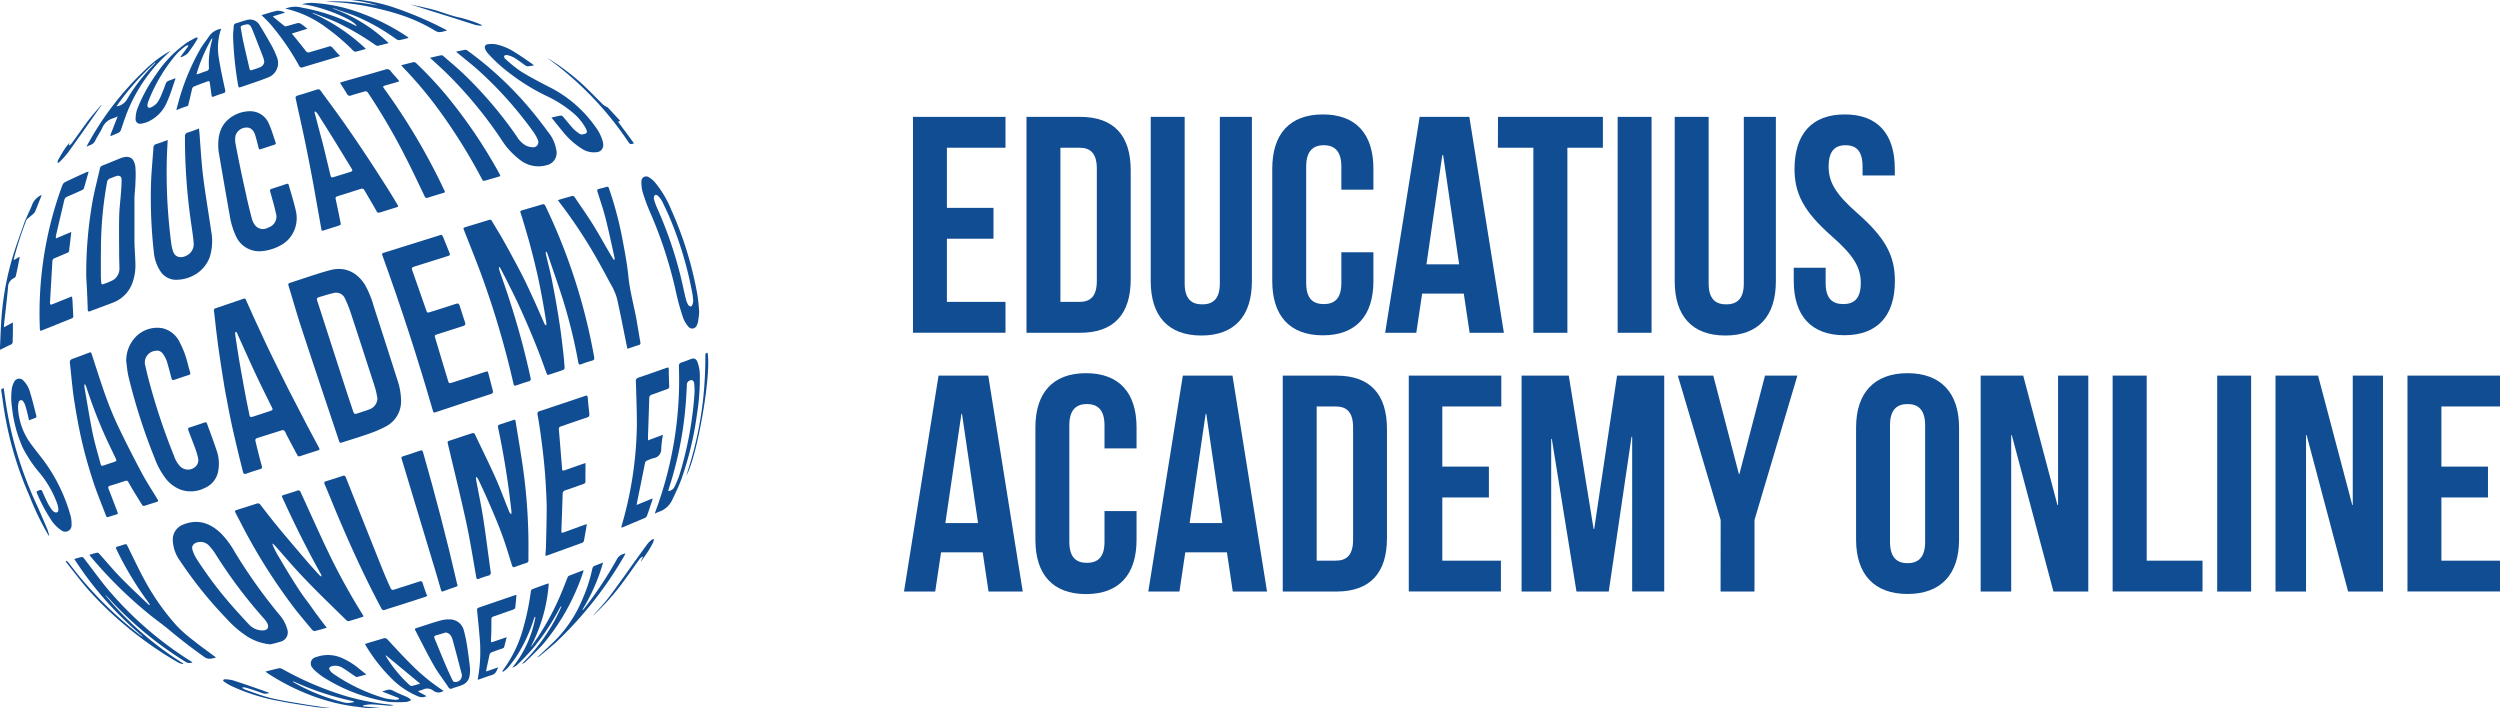
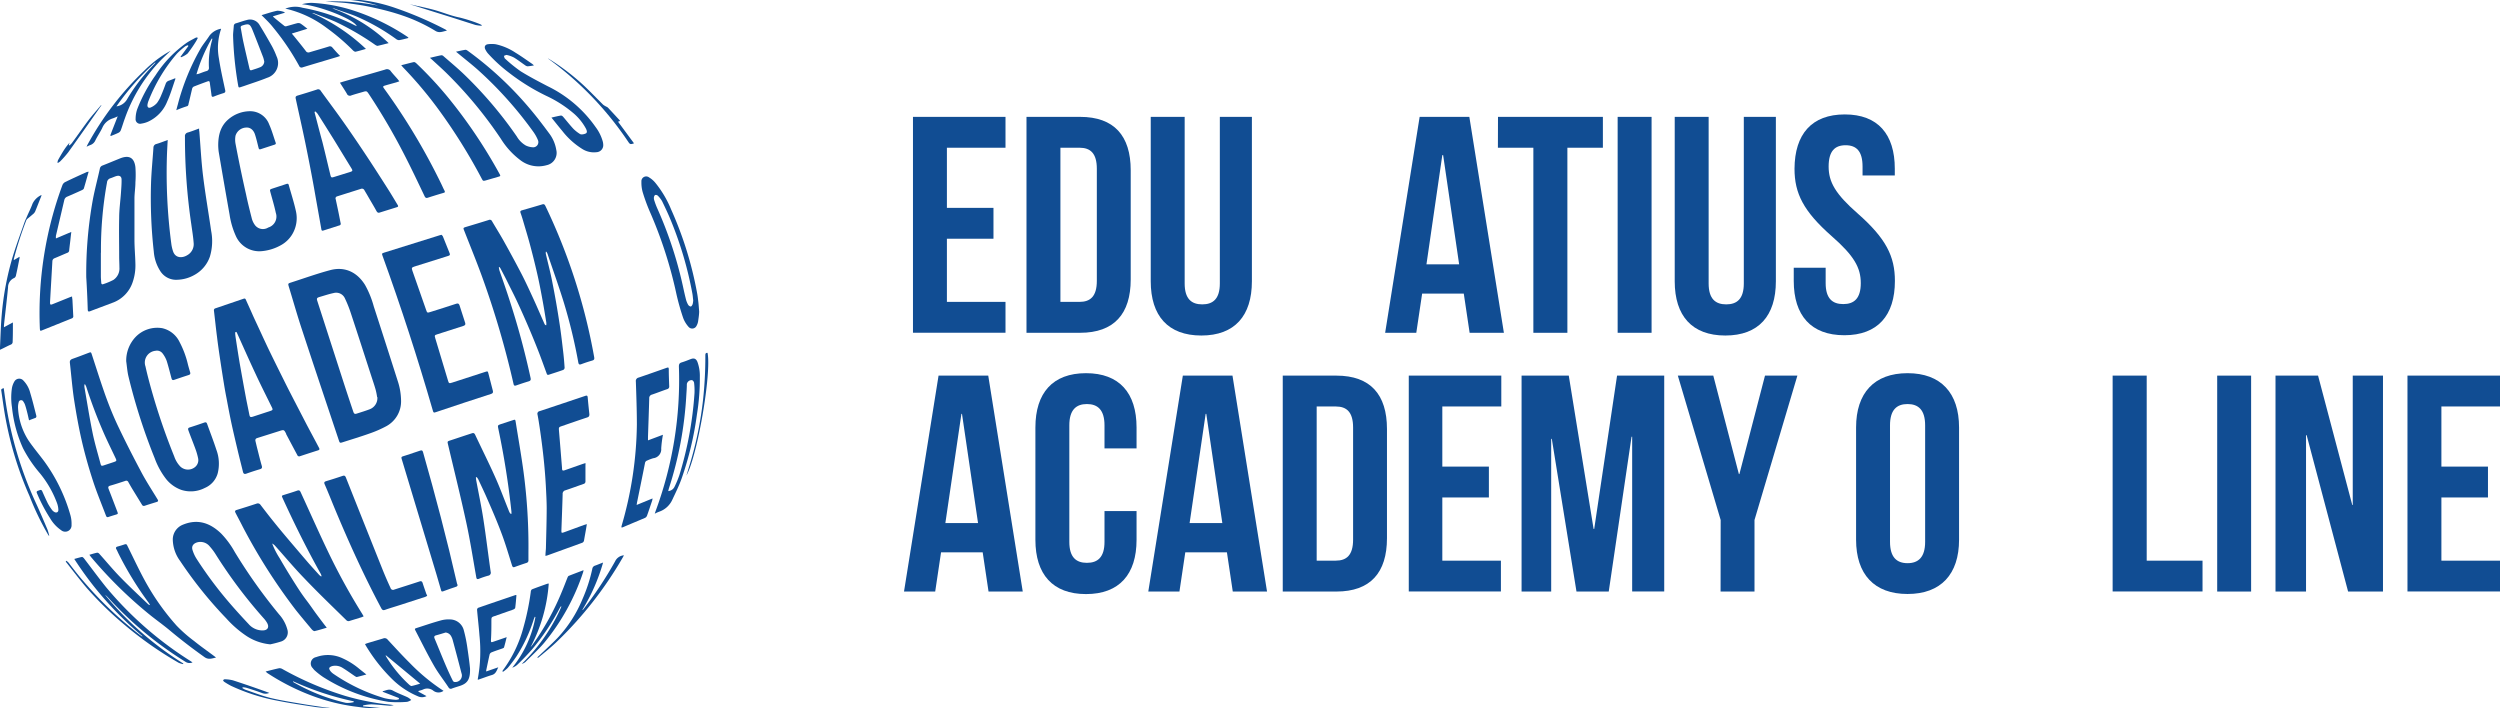
<svg xmlns="http://www.w3.org/2000/svg" id="Layer_1" data-name="Layer 1" viewBox="0 0 521.73 147.84">
  <defs>
    <style>.cls-1{fill:#114D93;}</style>
  </defs>
  <path class="cls-1" d="M197.61,43.38h9.72v6.44h-9.72V63h12.23v6.44H190.53V24.39h19.31v6.44H197.61Z" />
  <path class="cls-1" d="M214.22,24.39h11.2c7.07,0,10.55,3.93,10.55,11.14V58.31c0,7.21-3.48,11.14-10.55,11.14h-11.2Zm7.08,6.44V63h4c2.25,0,3.6-1.16,3.6-4.38V35.21c0-3.22-1.35-4.38-3.6-4.38Z" />
  <path class="cls-1" d="M247.23,24.39V59.15c0,3.22,1.42,4.37,3.67,4.37s3.67-1.15,3.67-4.37V24.39h6.69V58.7c0,7.21-3.6,11.32-10.55,11.32s-10.56-4.11-10.56-11.32V24.39Z" />
-   <path class="cls-1" d="M286.62,52.65v6c0,7.21-3.6,11.33-10.55,11.33s-10.56-4.12-10.56-11.33V35.21c0-7.21,3.61-11.33,10.56-11.33S286.62,28,286.62,35.21v4.37h-6.69V34.76c0-3.22-1.42-4.45-3.67-4.45s-3.67,1.23-3.67,4.45V59.08c0,3.22,1.42,4.38,3.67,4.38s3.67-1.16,3.67-4.38V52.65Z" />
  <path class="cls-1" d="M313.85,69.45H306.7l-1.22-8.18h-8.69l-1.22,8.18h-6.5l7.2-45.06h10.37ZM297.69,55.16h6.82l-3.34-22.79H301Z" />
  <path class="cls-1" d="M312.62,24.39h21.89v6.44H327.1V69.45H320V30.83h-7.4Z" />
  <path class="cls-1" d="M337.59,24.39h7.08V69.45h-7.08Z" />
  <path class="cls-1" d="M356.58,24.39V59.15c0,3.22,1.42,4.37,3.67,4.37s3.67-1.15,3.67-4.37V24.39h6.69V58.7c0,7.21-3.6,11.32-10.55,11.32S349.5,65.91,349.5,58.7V24.39Z" />
  <path class="cls-1" d="M385,23.88c6.89,0,10.43,4.12,10.43,11.33v1.41H388.7V34.76c0-3.22-1.29-4.45-3.54-4.45s-3.54,1.23-3.54,4.45,1.41,5.72,6.05,9.78c5.92,5.21,7.78,8.94,7.78,14.09,0,7.21-3.6,11.33-10.55,11.33s-10.56-4.12-10.56-11.33V55.87H381v3.21c0,3.22,1.41,4.38,3.67,4.38s3.66-1.16,3.66-4.38-1.41-5.72-6.05-9.78c-5.92-5.21-7.78-8.94-7.78-14.09C374.54,28,378.08,23.88,385,23.88Z" />
  <path class="cls-1" d="M213.44,123.45H206.3l-1.22-8.18h-8.69l-1.22,8.18h-6.51l7.21-45.06h10.37Zm-16.15-14.29h6.82l-3.35-22.79h-.12Z" />
  <path class="cls-1" d="M237.19,106.65v6c0,7.21-3.6,11.33-10.55,11.33s-10.56-4.12-10.56-11.33V89.21c0-7.21,3.61-11.33,10.56-11.33S237.19,82,237.19,89.21v4.37H230.5V88.76c0-3.22-1.42-4.44-3.67-4.44s-3.67,1.22-3.67,4.44v24.32c0,3.22,1.42,4.38,3.67,4.38s3.67-1.16,3.67-4.38v-6.43Z" />
  <path class="cls-1" d="M264.42,123.45h-7.15l-1.22-8.18h-8.69l-1.22,8.18h-6.5l7.21-45.06h10.36Zm-16.16-14.29h6.83l-3.35-22.79h-.13Z" />
  <path class="cls-1" d="M267.7,78.39h11.2c7.08,0,10.55,3.93,10.55,11.14v22.78c0,7.21-3.47,11.14-10.55,11.14H267.7Zm7.08,6.44V117h4c2.25,0,3.6-1.16,3.6-4.38V89.21c0-3.22-1.35-4.38-3.6-4.38Z" />
  <path class="cls-1" d="M301,97.38h9.72v6.44H301V117h12.23v6.44H294V78.39h19.31v6.44H301Z" />
  <path class="cls-1" d="M332.57,110.38h.13l4.77-32h9.84v45.06h-6.69V91.14h-.13l-4.76,32.31H329l-5.15-31.86h-.13v31.86h-6.18V78.39h9.85Z" />
  <path class="cls-1" d="M359.09,108.52l-8.94-30.13h7.4l5.34,20.54H363l5.34-20.54h6.76l-8.95,30.13v14.93h-7.08Z" />
  <path class="cls-1" d="M387.35,89.21c0-7.21,3.79-11.33,10.74-11.33S408.84,82,408.84,89.21v23.42c0,7.21-3.79,11.33-10.75,11.33s-10.74-4.12-10.74-11.33Zm7.08,23.87c0,3.22,1.41,4.45,3.66,4.45s3.67-1.23,3.67-4.45V88.76c0-3.22-1.41-4.44-3.67-4.44s-3.66,1.22-3.66,4.44Z" />
-   <path class="cls-1" d="M419.85,90.82h-.13v32.63h-6.37V78.39h8.88l7.14,27h.13v-27h6.31v45.06h-7.27Z" />
  <path class="cls-1" d="M440.89,78.39H448V117h11.65v6.44H440.89Z" />
  <path class="cls-1" d="M462.71,78.39h7.08v45.06h-7.08Z" />
  <path class="cls-1" d="M481.38,90.82h-.13v32.63h-6.37V78.39h8.88l7.14,27H491v-27h6.31v45.06h-7.28Z" />
  <path class="cls-1" d="M509.5,97.38h9.72v6.44H509.5V117h12.23v6.44H502.42V78.39h19.31v6.44H509.5Z" />
  <g id="GLOBE">
    <g id="Layer_1-2" data-name="Layer 1-2">
      <path class="cls-1" d="M114,67.88a2.69,2.69,0,0,0,0-.63c-.26-1.61-.52-3.23-.82-4.83-.32-1.76-.66-3.52-1.06-5.27-.48-2.1-1-4.18-1.56-6.26-.44-1.64-.94-3.25-1.41-4.87-.16-.54-.33-1.08-.52-1.61-.1-.29,0-.43.27-.51,1.43-.41,2.86-.82,4.28-1.25.39-.12.52.08.66.37A122.5,122.5,0,0,1,124,74.52c.08.43,0,.62-.45.74-.76.22-1.52.47-2.26.75-.4.15-.53,0-.6-.36a110.3,110.3,0,0,0-3-12.44c-1.06-3.44-2.28-6.83-3.43-10.24a2.55,2.55,0,0,0-.23-.43l-.12,0a1.55,1.55,0,0,0,0,.43c.45,2,1,4,1.37,6q.8,4,1.43,8.15c.34,2.11.58,4.24.83,6.36.13,1.09.22,2.19.29,3.28a.55.55,0,0,1-.29.44c-1,.36-2,.67-3,1-.26.08-.37,0-.45-.24-.57-1.55-1.12-3.1-1.72-4.64s-1.23-3.08-1.88-4.61c-.77-1.81-1.56-3.61-2.39-5.39-.7-1.54-1.47-3-2.23-4.55-.44-.9-.91-1.77-1.37-2.66-.07-.13-.16-.25-.24-.38l-.16.05a5.42,5.42,0,0,0,.14.7c.69,2,1.41,4,2.07,6.08a166.5,166.5,0,0,1,4.42,16.32c.09.39,0,.58-.39.7-.87.26-1.74.55-2.6.85-.34.12-.49.06-.57-.31a188.45,188.45,0,0,0-6.55-22.33c-1.17-3.23-2.47-6.4-3.72-9.59-.26-.65-.27-.65.41-.86,1.57-.47,3.13-.94,4.69-1.43a.5.5,0,0,1,.68.25c.79,1.35,1.62,2.67,2.37,4,1.3,2.33,2.58,4.68,3.81,7.05.91,1.77,1.74,3.59,2.57,5.4.76,1.66,1.47,3.34,2.21,5a1.12,1.12,0,0,0,.16.22Z" />
      <path class="cls-1" d="M83.7,83.61a5.89,5.89,0,0,1-3,5.29A23.64,23.64,0,0,1,77,90.51c-1.8.64-3.63,1.19-5.44,1.77-.61.2-.66.18-.85-.4-2.56-7.66-5.14-15.32-7.66-23-1-3-1.84-6-2.76-9-.21-.71-.21-.71.5-.94,2.71-.87,5.39-1.84,8.14-2.57,3-.79,5.57.39,7.25,3.09A19.76,19.76,0,0,1,78,63.94q2.52,7.77,5,15.56A13.64,13.64,0,0,1,83.7,83.61Zm-5-.75a13.14,13.14,0,0,0-.3-1.51c-.26-.93-.58-1.85-.88-2.77-1.42-4.38-2.83-8.77-4.28-13.15A24.87,24.87,0,0,0,72,62.31a2,2,0,0,0-2.35-1.16c-1,.21-1.94.53-2.91.81-.64.19-.7.31-.49.94q2.58,8,5.18,16.05,1.11,3.45,2.27,6.88c.17.52.31.62.73.49.91-.29,1.83-.57,2.72-.91A2.48,2.48,0,0,0,78.75,82.86Z" />
      <path class="cls-1" d="M53.3,92c.15.6.28,1.21.44,1.81.29,1.15.57,2.3.9,3.43.1.39,0,.56-.36.67-1,.3-1.93.6-2.88.94-.4.14-.6,0-.69-.37-.37-1.51-.76-3-1.12-4.54-.45-1.9-.9-3.8-1.31-5.7-.36-1.7-.68-3.4-1-5.11-.2-1-.38-2-.55-3.07-.27-1.66-.53-3.33-.78-5s-.46-3.12-.65-4.68c-.24-1.85-.43-3.7-.65-5.55a.41.41,0,0,1,.32-.49l5.87-2c.28-.09.39,0,.49.26.49,1.1,1,2.19,1.47,3.28.7,1.53,1.4,3,2.11,4.56.44.94.88,1.89,1.33,2.82q1.14,2.34,2.3,4.67c.69,1.38,1.37,2.77,2.08,4.14,1,1.94,2,3.87,3,5.8.7,1.36,1.43,2.7,2.15,4.06.27.51.53,1,.81,1.53.14.26.12.42-.19.52-1.27.4-2.53.81-3.8,1.23a.41.41,0,0,1-.55-.25c-.78-1.45-1.55-2.91-2.32-4.36a.25.25,0,0,1,0-.07c-.44-.87-.46-.88-1.4-.58L53.73,91.4C53.46,91.48,53.25,91.6,53.3,92Zm-4-22.72-.22.06c0,.47.07.93.14,1.39.25,1.65.51,3.31.79,5,.42,2.36.84,4.72,1.28,7.07.23,1.24.5,2.46.74,3.7.1.52.22.62.73.46l3.63-1.19c.56-.18.59-.28.33-.8-1.14-2.32-2.31-4.63-3.41-7-1.28-2.73-2.5-5.49-3.74-8.24A3.23,3.23,0,0,0,49.31,69.23Z" />
      <path class="cls-1" d="M106.73,107.26a4.51,4.51,0,0,0,0-.52A173.46,173.46,0,0,0,104,89.49c-.15-.74-.15-.74.59-1L107,87.7c.51-.17.53-.17.62.36.56,3.52,1.18,7,1.66,10.58a117.2,117.2,0,0,1,1,16.64c0,.55,0,1.1,0,1.65a.51.51,0,0,1-.39.54c-.83.27-1.65.55-2.46.85-.33.13-.46,0-.56-.28-.7-2.21-1.34-4.43-2.15-6.59-.91-2.45-1.94-4.85-3-7.26-.6-1.4-1.26-2.76-1.9-4.14a2.91,2.91,0,0,0-.32-.46l-.18,0a5.44,5.44,0,0,0,.05.58c.5,2.72,1.08,5.42,1.5,8.15.57,3.67,1,7.35,1.53,11a.63.63,0,0,1-.52.82,18.23,18.23,0,0,0-1.93.65c-.4.16-.5,0-.56-.35-.67-3.79-1.26-7.59-2.07-11.34-1.18-5.45-2.53-10.87-3.81-16.3-.16-.68-.18-.68.5-.9,1.48-.49,3-1,4.45-1.47.35-.12.53-.05.7.3,1.38,2.93,2.83,5.82,4.15,8.77,1,2.21,1.83,4.49,2.74,6.74.09.23.17.46.28.68a1.38,1.38,0,0,0,.24.3Z" />
      <path class="cls-1" d="M92.14,49c.08.09.23.19.28.32.48,1.18.94,2.37,1.42,3.54.14.34,0,.46-.31.55l-7,2.2c-.62.2-.67.3-.46.91l2.85,8.14c.22.64.25.66.9.45,1.81-.57,3.61-1.13,5.41-1.73.38-.12.55,0,.67.34.37,1.21.77,2.42,1.17,3.63.13.37,0,.54-.35.66-1.82.57-3.64,1.16-5.45,1.75-.59.18-.61.24-.43.84.89,2.94,1.77,5.87,2.65,8.81.17.6.25.64.86.44l6.88-2.23c.55-.18.57-.18.71.38.3,1.18.59,2.36.91,3.53.1.39,0,.57-.4.69Q96.71,84.07,91,86c-.51.17-.54.14-.69-.38Q85.61,69.34,79.85,53.44c-.19-.54-.19-.55.35-.73L91.75,49.1Z" />
      <path class="cls-1" d="M68.19,131c-.91.26-1.73.53-2.57.71-.16,0-.42-.21-.57-.38-1.11-1.33-2.23-2.66-3.3-4a118.85,118.85,0,0,1-11.12-17.46c-.5-1-1-1.91-1.48-2.85-.18-.34-.1-.49.25-.6,1.38-.42,2.76-.86,4.13-1.31a.67.67,0,0,1,.83.24c.94,1.22,1.86,2.43,2.83,3.62,1.08,1.35,2.2,2.68,3.32,4s2.47,2.91,3.71,4.35c.79.91,1.6,1.79,2.41,2.68a2.28,2.28,0,0,0,.38.3l.1-.07a2.69,2.69,0,0,0-.16-.45C64.05,114.6,61.44,109.33,59,104c-.25-.56-.26-.56.36-.75.88-.28,1.77-.54,2.64-.85.39-.14.57-.07.75.33,2,4.34,3.92,8.7,6,13a132.54,132.54,0,0,0,6.86,12.41l.28.49-.42.18-2.48.76a.63.63,0,0,1-.74-.17c-3-2.94-6-5.82-8.84-8.81-2.09-2.16-4-4.46-6-6.69a2.16,2.16,0,0,0-.61-.47,16.23,16.23,0,0,0,1.57,3.08c.57,1,1.17,2,1.78,3s1.24,2,1.88,3,1.28,1.93,2,2.87,1.36,1.91,2.06,2.85S67.41,130,68.19,131Z" />
      <path class="cls-1" d="M26.34,75.4a7.17,7.17,0,0,1,2-5.12,6.28,6.28,0,0,1,5.52-1.79,5.31,5.31,0,0,1,3.63,2.92,19.42,19.42,0,0,1,1.75,4.74c.14.51.28,1,.44,1.54.1.32,0,.48-.32.58-1,.32-2,.66-3,1-.33.12-.48,0-.56-.29-.33-1.22-.63-2.44-1-3.63a5.79,5.79,0,0,0-.86-1.58,1.46,1.46,0,0,0-1.5-.56,2.46,2.46,0,0,0-2.08,3.26c.42,1.91.93,3.79,1.47,5.67a132.66,132.66,0,0,0,4.53,13.11,5.72,5.72,0,0,0,1.26,2.1,2.32,2.32,0,0,0,3.12.09,1.85,1.85,0,0,0,.6-1.82,13,13,0,0,0-.56-1.94c-.47-1.3-1-2.58-1.46-3.86-.13-.35-.07-.52.3-.63,1-.31,2-.65,3-1,.31-.11.49-.06.6.26.65,1.81,1.35,3.61,1.94,5.43a8.26,8.26,0,0,1,.28,4.87,4.67,4.67,0,0,1-2.7,3.08,6.38,6.38,0,0,1-4.92.4A7.18,7.18,0,0,1,34.69,100a16,16,0,0,1-2.41-4.38A122.14,122.14,0,0,1,26.8,78.52C26.56,77.5,26.49,76.44,26.34,75.4Z" />
      <path class="cls-1" d="M70,41.31c.22,1,.41,1.9.6,2.81s.32,1.64.49,2.46a.34.34,0,0,1-.26.46l-3.35,1.07c-.27.09-.37,0-.42-.29-.49-2.8-1-5.6-1.49-8.41C65,36.22,64.37,33,63.72,29.83s-1.34-6.15-2-9.22c-.09-.38,0-.54.36-.66,1.36-.4,2.71-.82,4.06-1.26a.61.61,0,0,1,.8.27c1.59,2.2,3.23,4.37,4.79,6.59s3.17,4.59,4.71,6.91,3.06,4.7,4.57,7.07c.69,1.08,1.34,2.19,2,3.28.13.22.08.35-.16.42L79.2,44.37c-.32.1-.49-.08-.63-.32C78,43,77.34,41.93,76.73,40.86c-.22-.39-.46-.77-.68-1.16a.57.57,0,0,0-.73-.29l-5,1.58C70.2,41,70.08,41.21,70,41.31Zm-4.2-18.06-.15.1c0,.16.06.32.1.49.51,1.94,1,3.87,1.54,5.82.57,2.27,1.1,4.55,1.65,6.82.15.59.22.63.81.44l3.23-1c.65-.2.67-.29.32-.86-1.23-2-2.44-4-3.67-6-1.11-1.78-2.22-3.55-3.35-5.32a3.17,3.17,0,0,0-.48-.49Z" />
      <path class="cls-1" d="M35,29.21c-.05.88-.09,1.64-.13,2.4a112.62,112.62,0,0,0,.88,19.25,7.91,7.91,0,0,0,.37,1.6c.52,1.51,2,1.38,2.92.82a2.63,2.63,0,0,0,1.37-2.62c-.09-1.25-.3-2.49-.47-3.73A123.36,123.36,0,0,1,38.6,28.52a.76.76,0,0,1,.61-.87c.77-.23,1.52-.53,2.34-.83,0,.26,0,.43.05.61.25,3.1.4,6.21.78,9.29.47,3.84,1.14,7.65,1.69,11.49a11.15,11.15,0,0,1-.26,5.32,6.91,6.91,0,0,1-3.24,3.85,7.65,7.65,0,0,1-3.49,1,3.91,3.91,0,0,1-3.67-1.87,8.7,8.7,0,0,1-1.31-3.95,101,101,0,0,1-.58-14.33c.08-2.47.34-4.93.5-7.4a.78.78,0,0,1,.61-.78C33.39,29.83,34.14,29.53,35,29.21Z" />
      <path class="cls-1" d="M14.58,75.7c-.05-.47.17-.68.6-.83,1.12-.39,2.22-.82,3.33-1.24.46-.17.49-.14.64.31C20.09,76.81,21,79.7,22,82.53c.79,2.19,1.66,4.35,2.66,6.45,1.52,3.2,3.13,6.35,4.79,9.47,1.05,2,2.28,3.86,3.44,5.78.17.28.13.43-.19.53-.83.25-1.66.51-2.48.78a.45.45,0,0,1-.61-.24l-2-3.26c-.28-.47-.55-.94-.82-1.42a.47.47,0,0,0-.64-.26c-1.06.35-2.12.7-3.18,1-.4.12-.44.33-.3.69.61,1.56,1.2,3.12,1.8,4.69.19.5.18.52-.35.68s-1,.3-1.49.47c-.26.09-.4,0-.5-.24-.92-2.44-1.94-4.86-2.74-7.34-.9-2.76-1.69-5.57-2.34-8.39s-1.17-5.78-1.62-8.69C15.07,80.76,14.87,78.23,14.58,75.7Zm3.18,4.52-.14,0a3.62,3.62,0,0,0,0,.57c.56,3.2,1.06,6.41,1.71,9.59.44,2.15,1.08,4.25,1.64,6.37.14.5.22.53.72.36l2.05-.68c.62-.21.64-.27.36-.86-.75-1.58-1.52-3.15-2.24-4.74A103.1,103.1,0,0,1,18,80.71,4.37,4.37,0,0,0,17.76,80.22Z" />
      <path class="cls-1" d="M45.54,30.35c0-2.25.53-4.09,2.14-5.46a7,7,0,0,1,4.5-1.68,4.23,4.23,0,0,1,4,2.77c.55,1.21.9,2.52,1.35,3.79.08.23,0,.35-.23.42l-2.88.94c-.29.1-.39,0-.46-.28-.24-.94-.45-1.89-.75-2.8s-.95-1.46-1.74-1.43a2.41,2.41,0,0,0-2.32,1.7,4.69,4.69,0,0,0,0,1.67q1,5.28,2.19,10.53c.35,1.67.76,3.32,1.19,5a4.07,4.07,0,0,0,.59,1.33,2.08,2.08,0,0,0,2.86.63,2.38,2.38,0,0,0,1.58-3.06c-.3-1.43-.73-2.83-1.11-4.24-.17-.63-.17-.64.47-.85l2.8-.92c.24-.08.45-.13.54.2.5,1.81,1.09,3.6,1.49,5.43a6.55,6.55,0,0,1-.85,5,6.28,6.28,0,0,1-2.33,2.16,9.92,9.92,0,0,1-3.91,1.21,5.34,5.34,0,0,1-5.44-3.16,16.75,16.75,0,0,1-1.31-4.47q-1.17-6.57-2.28-13.16A12.49,12.49,0,0,1,45.54,30.35Z" />
      <path class="cls-1" d="M56.39,134.47a10.9,10.9,0,0,1-4.94-1.74,22.23,22.23,0,0,1-4.21-3.66,86.33,86.33,0,0,1-9.65-12,7.73,7.73,0,0,1-1.53-4.57,3.33,3.33,0,0,1,2.11-3c3.11-1.28,5.7-.36,8,1.86A18.49,18.49,0,0,1,49,115.21a110.94,110.94,0,0,0,9.24,13,7.7,7.7,0,0,1,1.72,3.13,2,2,0,0,1-1.37,2.56A22.16,22.16,0,0,1,56.39,134.47Zm-1.78-2.91h.22c1.05,0,1.42-.7.89-1.6a5.63,5.63,0,0,0-.75-1A100.45,100.45,0,0,1,45,115.67a11.55,11.55,0,0,0-1.19-1.59,2.51,2.51,0,0,0-2.47-.94c-.86.18-1.44.74-1.17,1.62a7.55,7.55,0,0,0,.86,1.87,83,83,0,0,0,6.28,8.51c1.47,1.74,3,3.42,4.57,5.09a3.84,3.84,0,0,0,2.69,1.33Z" />
      <path class="cls-1" d="M18,57.84A86.42,86.42,0,0,1,19.37,41.7c.41-2.19,1-4.34,1.47-6.51a.83.83,0,0,1,.56-.65c1.24-.49,2.46-1,3.7-1.5,1.86-.73,2.93-.12,3.16,1.86a22.2,22.2,0,0,1,0,3.16c0,1.11-.19,2.22-.2,3.33,0,2.87,0,5.75,0,8.62,0,1.72.17,3.44.2,5.16a10.61,10.61,0,0,1-.53,3.58,6.88,6.88,0,0,1-4.34,4.47c-1.52.59-3.06,1.14-4.58,1.73-.4.15-.48,0-.5-.35Q18.21,61.23,18,57.84Zm3.05-5.11v4.9c0,.44.05.89.08,1.34,0,.22.11.44.38.34a13.51,13.51,0,0,0,2.15-.89,2.86,2.86,0,0,0,1.26-2.62c0-.76-.05-1.53-.05-2.29,0-2.68-.06-5.35,0-8,0-1.79.26-3.57.38-5.36.06-.89.14-1.78.12-2.67,0-.67-.43-.92-1.07-.74-.42.12-.81.32-1.22.45a1,1,0,0,0-.75.9A78.28,78.28,0,0,0,21.07,52.73Z" />
      <path class="cls-1" d="M122.47,109.38c-.07.43-.12.76-.18,1.1-.13.75-.27,1.5-.4,2.26a.64.64,0,0,1-.46.56l-7.17,2.6a3,3,0,0,1-.43.11c0-.59.08-1.12.1-1.64.06-2.73.15-5.46.16-8.19,0-1.62-.1-3.24-.18-4.85-.22-4-.68-8-1.26-11.94-.15-1-.29-1.91-.47-2.86a.55.55,0,0,1,.45-.73q4.75-1.58,9.5-3.18c.35-.12.49-.06.52.33.1,1.17.22,2.33.35,3.5,0,.37-.09.54-.44.66-1.78.59-3.56,1.21-5.33,1.82-.6.2-.63.26-.58.91.22,2.61.43,5.21.64,7.82,0,.57.13.64.67.44l3.56-1.25.66-.21a2.92,2.92,0,0,1,0,.5c0,1.1,0,2.2,0,3.3a.52.52,0,0,1-.42.56c-1.25.44-2.5.9-3.76,1.32a.75.75,0,0,0-.58.82c-.07,2.52-.17,5-.26,7.54,0,.55,0,.59.56.4l4.15-1.52Z" />
      <path class="cls-1" d="M89.72,12.07c.87-.2,1.62-.4,2.39-.54a.63.63,0,0,1,.45.2c1.38,1.2,2.8,2.38,4.13,3.64a84.78,84.78,0,0,1,11.17,13.12,5.14,5.14,0,0,0,1.88,1.88,3.81,3.81,0,0,0,1.36.36,1.08,1.08,0,0,0,1.16-1.5,8.53,8.53,0,0,0-1-1.78A80.44,80.44,0,0,0,99.72,14.57c-1.34-1.19-2.76-2.29-4.14-3.44l-.42-.34c.72-.15,1.34-.31,2-.4.14,0,.34.13.48.23a72.67,72.67,0,0,1,12.89,12c1.43,1.68,2.77,3.45,4.08,5.22a7.74,7.74,0,0,1,1.48,3.44,2.62,2.62,0,0,1-2,3.19,6.18,6.18,0,0,1-5.54-1.08,16.33,16.33,0,0,1-4-4.39A87.66,87.66,0,0,0,93,15.08c-.93-.9-1.91-1.77-2.86-2.65Z" />
-       <path class="cls-1" d="M116.43,41.77l.66-.22c.71-.2,1.42-.38,2.12-.61a.59.59,0,0,1,.77.28c1.27,1.91,2.61,3.78,3.82,5.73,1.38,2.24,2.63,4.55,4,6.83a4.87,4.87,0,0,0,.32.47l.11,0a2.17,2.17,0,0,0,0-.57c-.61-2.73-1.18-5.48-1.87-8.19-.47-1.86-1.11-3.68-1.68-5.51-.1-.33,0-.49.31-.56.49-.12,1-.24,1.47-.39s.53,0,.65.35A74.79,74.79,0,0,1,129.72,49c.56,2.91,1.14,5.83,1.43,8.77.32,3.22,1.25,6.31,1.78,9.49.24,1.39.46,2.79.71,4.19a.42.42,0,0,1-.35.56c-.77.24-1.53.51-2.36.78-.06-.33-.12-.61-.18-.88-.66-3.23-1.27-6.46-2-9.67a13.28,13.28,0,0,0-1.39-3.11c-1.26-2.36-2.53-4.71-3.89-7a101.22,101.22,0,0,0-6.16-9.17C117,42.57,116.74,42.19,116.43,41.77Z" />
      <path class="cls-1" d="M89.15,124.34a2.24,2.24,0,0,1-.4.22l-5.32,1.72c-1,.33-2.08.63-3.1,1-.39.13-.56,0-.75-.32-3.65-6.85-6.84-13.9-9.82-21.06-.66-1.6-1.3-3.22-2-4.82-.16-.37-.11-.53.29-.66,1.17-.35,2.32-.72,3.47-1.11.35-.12.51,0,.65.31q3.87,9.75,7.77,19.5c.49,1.2,1,2.38,1.56,3.58a.54.54,0,0,0,.78.34c1.76-.57,3.53-1.12,5.28-1.7.36-.12.52,0,.64.32.24.78.53,1.56.79,2.34C89.06,124.07,89.09,124.17,89.15,124.34Z" />
      <path class="cls-1" d="M70.94,17.26l.57-.19c2.95-.85,5.92-1.68,8.87-2.55a.94.94,0,0,1,1.19.36c.46.59,1,1.14,1.47,1.7l.3.39-.61.21c-.78.22-1.56.43-2.34.66-.5.15-.53.24-.23.64a131.83,131.83,0,0,1,12,20.05c.19.4.37.82.58,1.21s.07.45-.24.53c-1.09.32-2.16.65-3.24,1-.32.1-.49,0-.64-.3-1.26-2.63-2.5-5.27-3.83-7.88A131.43,131.43,0,0,0,77,19.66c-.47-.69-.49-.7-1.27-.47s-1.62.45-2.41.72a.67.67,0,0,1-.94-.37C71.93,18.78,71.45,18.06,70.94,17.26Z" />
      <path class="cls-1" d="M95.5,122.17c-.06.07-.13.22-.24.25-.94.33-1.89.63-2.83,1-.31.1-.35-.12-.4-.31-.31-1-.6-2.09-.91-3.13Q87.57,108.14,84,96.35c-.34-1.14-.42-.95.69-1.31l3-1c.33-.11.49-.05.59.31,2.59,9.09,5,18.22,7.1,27.45C95.44,121.91,95.47,122,95.5,122.17Z" />
      <path class="cls-1" d="M132.86,105.38l3.32-1.36a3,3,0,0,1-.07.43c-.36,1.06-.7,2.11-1.08,3.16a.86.86,0,0,1-.4.46c-1.57.67-3.15,1.32-4.73,2l-.23,0a3.51,3.51,0,0,1,.08-.42,78.13,78.13,0,0,0,3.16-21c0-3-.11-6-.21-9a.73.73,0,0,1,.57-.85c1.92-.65,3.83-1.33,5.74-2,.51-.18.55-.15.56.37,0,1.14.05,2.28.09,3.42a.56.56,0,0,1-.45.63c-1.06.36-2.09.77-3.15,1.13a.74.74,0,0,0-.57.79c-.07,2.65-.17,5.31-.26,8,0,.21,0,.42,0,.76l3.12-1.17a26,26,0,0,0-.36,2.84,1.88,1.88,0,0,1-1.67,2.06,9.6,9.6,0,0,0-1.26.48.66.66,0,0,0-.46.56c-.54,2.74-1.1,5.47-1.66,8.2C132.92,105,132.91,105.1,132.86,105.38Z" />
      <path class="cls-1" d="M18.5,35.83c-.35,1.23-.66,2.37-1,3.5-.05.16-.27.29-.45.37-1,.46-2,.9-3,1.33a1,1,0,0,0-.63.71q-.87,3.73-1.75,7.47a4.86,4.86,0,0,0,0,.55l3.21-1.36c-.08.65-.14,1.2-.2,1.75s-.17,1.37-.24,2.07a.55.55,0,0,1-.39.54c-.89.37-1.76.76-2.64,1.12a.69.69,0,0,0-.48.65c-.16,2.85-.33,5.71-.49,8.56,0,.51.09.57.56.38l3.5-1.41c.15-.07.32-.11.54-.19,0,.29.07.53.08.77.06,1.1.11,2.19.17,3.29a.45.45,0,0,1-.29.51L8.63,69a1,1,0,0,1-.25,0,2.32,2.32,0,0,1-.06-.38,77,77,0,0,1,4.71-30,1.27,1.27,0,0,1,.58-.63c1.49-.73,3-1.41,4.52-2.1Z" />
      <path class="cls-1" d="M83.73,13.61c1-.24,1.8-.47,2.66-.66.13,0,.34.12.47.24a80.16,80.16,0,0,1,6.42,6.87,105.38,105.38,0,0,1,10.94,16.18c.27.49.27.51-.26.66l-2.54.74c-.59.16-.62.15-.91-.4A116.6,116.6,0,0,0,91.63,23a84.65,84.65,0,0,0-7.57-9C84,13.91,83.89,13.8,83.73,13.61Z" />
      <path class="cls-1" d="M115.08,24.54c.74-.17,1.37-.33,2-.43.13,0,.34.14.44.26.73.85,1.41,1.73,2.17,2.54a7.53,7.53,0,0,0,1.26,1,.68.68,0,0,0,.41.14,2,2,0,0,0,.95-.23c.3-.24.12-.63,0-.92a11.23,11.23,0,0,0-2.56-3.21A25.12,25.12,0,0,0,114,20a43.66,43.66,0,0,1-7.76-4.81,31.72,31.72,0,0,1-4.44-4.07,4.2,4.2,0,0,1-.55-.88c-.21-.5,0-.9.51-1a5.83,5.83,0,0,1,1.72,0A12.24,12.24,0,0,1,107.59,11c1.2.73,2.33,1.55,3.49,2.34.12.1.24.2.35.31a12,12,0,0,1-1.3.19,1,1,0,0,1-.54-.22c-.77-.53-1.51-1.11-2.31-1.6a5.83,5.83,0,0,0-1.5-.54c-.17-.05-.41.12-.62.18.08.2.09.46.23.57a30.34,30.34,0,0,0,3.26,2.64C110.47,16,112.39,17,114.31,18a26.13,26.13,0,0,1,10,8.53,9,9,0,0,1,1.51,3.1,3.45,3.45,0,0,1,.07.55,1.46,1.46,0,0,1-1.39,1.58,4.52,4.52,0,0,1-3-.68,16.06,16.06,0,0,1-4.16-3.76C116.59,26.43,115.88,25.52,115.08,24.54Z" />
      <path class="cls-1" d="M145.91,65c0,.53-.1,1.25-.21,2a2.81,2.81,0,0,1-.34,1,1,1,0,0,1-1.63.25,5.86,5.86,0,0,1-1.16-1.9,49.09,49.09,0,0,1-1.41-5,90.05,90.05,0,0,0-5.6-17.3,37.9,37.9,0,0,1-1.45-4,7.27,7.27,0,0,1-.25-2.13,1,1,0,0,1,1.61-.89,5.1,5.1,0,0,1,1.27,1.09,22,22,0,0,1,3.33,5.62,75.81,75.81,0,0,1,5.44,17.59c.09.49.15,1,.2,1.46C145.79,63.33,145.83,64.05,145.91,65Zm-1.25-2.37c-.06-.46-.09-1-.18-1.44A76.5,76.5,0,0,0,140,46c-.55-1.35-1.18-2.67-1.82-4a5.24,5.24,0,0,0-.9-1.16.66.66,0,0,0-.57-.15.86.86,0,0,0-.25.57,1.54,1.54,0,0,0,.11.64,15.88,15.88,0,0,0,.56,1.5,83.58,83.58,0,0,1,5.35,16.15c.22,1,.42,1.94.67,2.91a4.17,4.17,0,0,0,.45,1.12.78.78,0,0,0,.55.39c.16,0,.34-.32.41-.53a4.27,4.27,0,0,0,.11-.84Z" />
      <path class="cls-1" d="M6.06,87.72c-.12-.51-.21-.93-.31-1.35-.15-.59-.29-1.18-.48-1.75a2.57,2.57,0,0,0-.38-.78.52.52,0,0,0-1,.15,3.74,3.74,0,0,0-.12,1.24A13.83,13.83,0,0,0,6,92c1,1.46,2.15,2.82,3.21,4.24a35.45,35.45,0,0,1,5.49,11.29,6.46,6.46,0,0,1,.23,2,1.32,1.32,0,0,1-2.18,1.11,7.67,7.67,0,0,1-2.28-2.46A33.36,33.36,0,0,1,7.7,102.9c-.12-.28,0-.41.22-.48l.37-.13c.27-.12.42,0,.53.24.37.84.75,1.69,1.16,2.52a11.86,11.86,0,0,0,.86,1.35,1.65,1.65,0,0,0,.48.43c.45.28.89.07.86-.46a4.5,4.5,0,0,0-.27-1.35A21.72,21.72,0,0,0,8.36,98.8,26.73,26.73,0,0,1,4.8,93.54,27.36,27.36,0,0,1,2.5,85a13.16,13.16,0,0,1,0-4.06A4.17,4.17,0,0,1,3,79.62a1.16,1.16,0,0,1,1.9-.18A5.62,5.62,0,0,1,6.31,82c.48,1.58.87,3.2,1.28,4.81a.42.42,0,0,1-.14.38C7,87.36,6.58,87.51,6.06,87.72Z" />
      <path class="cls-1" d="M114.52,121.78a33.42,33.42,0,0,1-3.81,13.3c.13-.17.28-.32.41-.5a54.21,54.21,0,0,0,6.18-11.21c.39-.92.74-1.86,1.11-2.78.07-.16.15-.36.28-.41,1-.4,2-.77,3.09-1.19a3.12,3.12,0,0,1-.09.44,45.72,45.72,0,0,1-8.13,14.73c-1.2,1.41-2.59,2.66-3.92,4a1.84,1.84,0,0,1-.75.38,37.53,37.53,0,0,0,8.27-11.94l-.1-.07a4.13,4.13,0,0,0-.25.38,48.19,48.19,0,0,1-5.81,8.66c-1,1.12-2,2.17-3.1,3.21a3,3,0,0,1-1,.56,23.19,23.19,0,0,0,4.84-10.57l-.13-.06c-.08.19-.17.38-.23.57a32,32,0,0,1-3.61,7.72,28,28,0,0,1-1.8,2.38,6.56,6.56,0,0,1-1,.82l-.12-.11a.87.87,0,0,1,.07-.17,26.2,26.2,0,0,0,4.3-8.93,52.68,52.68,0,0,0,1.55-7.47A.72.72,0,0,1,111,123c1.06-.42,2.14-.79,3.22-1.18Z" />
      <path class="cls-1" d="M18.65,115.78c.61-.17,1.12-.34,1.64-.44a.65.65,0,0,1,.45.25c1.45,1.61,2.83,3.29,4.34,4.84,1.88,1.94,3.87,3.77,5.82,5.65a.64.64,0,0,0,.42.18c-.09-.15-.17-.3-.27-.44a69.78,69.78,0,0,1-6.38-10.41c-.13-.28-.25-.56-.4-.82s-.05-.45.26-.53c.47-.13.95-.27,1.41-.43s.51,0,.67.32c1.2,2.42,2.34,4.87,3.63,7.24a49.84,49.84,0,0,0,6.61,9.37,29.25,29.25,0,0,0,3.64,3.2c1.37,1.11,2.82,2.12,4.23,3.18.1.07.19.15.36.29-.87.18-1.56.5-2.41-.1-2.49-1.77-4.91-3.62-7.25-5.58-1.42-1.19-2.94-2.25-4.37-3.42A90.26,90.26,0,0,1,19,116.25Z" />
      <path class="cls-1" d="M136.64,107.21c.09-.26.13-.4.18-.55a78.73,78.73,0,0,0,4.86-30.16c0-.48.1-.73.58-.87.65-.19,1.28-.46,1.92-.7s1.07-.11,1.37.6a8.49,8.49,0,0,1,.5,3.11,46.58,46.58,0,0,1-.6,7.82,67.67,67.67,0,0,1-3.22,13.46c-.53,1.48-1.23,2.9-1.9,4.32a4.69,4.69,0,0,1-2.8,2.56A6.48,6.48,0,0,0,136.64,107.21Zm2.82-4.72a1.6,1.6,0,0,0,1.31-.91,20.12,20.12,0,0,0,1-2.4A74.84,74.84,0,0,0,144.94,82a13.68,13.68,0,0,0-.09-2.12.79.79,0,0,0-.4-.54,1,1,0,0,0-1.11.81c0,.77-.06,1.53-.11,2.29a76.5,76.5,0,0,1-3.64,19.5c-.05.16-.08.32-.13.53Z" />
      <path class="cls-1" d="M59.54,1.81a5.54,5.54,0,0,1,3.59-.19A39.47,39.47,0,0,1,74,5.26l.46.2C73.84,4,66.67,1.19,63,.89A7.46,7.46,0,0,1,65.12.6a33.62,33.62,0,0,1,8.4,1.52A45.41,45.41,0,0,1,85,7.66l.21.16s0,0,0,.12c-.64.15-1.28.34-1.93.44a1.1,1.1,0,0,1-.65-.26A43.66,43.66,0,0,0,74.3,3.4c-1.43-.59-2.91-1-4.36-1.56a1.5,1.5,0,0,0-.55-.08A32.69,32.69,0,0,1,81.11,9c-.84.21-1.57.41-2.31.57-.15,0-.35-.11-.5-.21A56.09,56.09,0,0,0,70,4.54C68.53,3.9,67,3.36,65.58,2.79a1.07,1.07,0,0,0-.43-.06,39.25,39.25,0,0,1,11.22,7.48c-.81.22-1.5.44-2.2.59-.14,0-.36-.14-.49-.27A44.63,44.63,0,0,0,68.14,5.8a22.69,22.69,0,0,0-8.07-3.88Z" />
      <path class="cls-1" d="M98.09,139.49c.07,2.28-.53,3.13-2.11,3.65-.55.18-1.11.34-1.65.54a.52.52,0,0,1-.71-.2c-1-1.54-2.18-3-3.1-4.64-1.34-2.34-2.53-4.77-3.78-7.17-.24-.45-.22-.47.26-.63,1.64-.52,3.27-1.09,4.92-1.54a6.16,6.16,0,0,1,2.22-.22,3,3,0,0,1,2.66,2.28,29.32,29.32,0,0,1,.75,3.73C97.79,136.89,98,138.5,98.09,139.49ZM93,132c-.66.2-1.32.41-2,.59-.39.11-.45.31-.3.67.74,1.76,1.44,3.53,2.19,5.29.49,1.15,1,2.29,1.57,3.43.06.13.21.32.33.33a1.36,1.36,0,0,0,1.52-1.81c-.6-2.32-1.21-4.63-1.84-6.95a3.57,3.57,0,0,0-.35-.83A1.49,1.49,0,0,0,93,132Z" />
      <path class="cls-1" d="M48.64,7.36c0-.41.09-1.18.15-1.94a.56.56,0,0,1,.44-.55c.76-.22,1.5-.5,2.27-.69a2.28,2.28,0,0,1,2.69,1.08c.88,1.41,1.7,2.85,2.52,4.3a16.18,16.18,0,0,1,1,2.18,3.22,3.22,0,0,1-1.95,4.49c-1.56.64-3.18,1.14-4.77,1.7l-.58.19c-.62.21-.62.21-.73-.42A72.05,72.05,0,0,1,48.64,7.36Zm6.51,5.5a6.29,6.29,0,0,0-.22-.88c-.73-1.89-1.46-3.78-2.21-5.66-.55-1.36-.78-1.44-2.15-1-.29.1-.39.24-.32.54.19,1,.33,1.94.54,2.9.4,1.83.84,3.66,1.26,5.49.06.25.12.51.47.39.57-.19,1.14-.35,1.69-.58A1.35,1.35,0,0,0,55.15,12.86Z" />
      <path class="cls-1" d="M92.55,144.18a1.77,1.77,0,0,1-2.15-.06,2,2,0,0,0-2.14-.21c-.3.13-.63.2-.94.3a.5.5,0,0,0,0,.13l1.69.93a2,2,0,0,1-1.65.1A17,17,0,0,1,82,141.88a34.85,34.85,0,0,1-5.61-7.07c-.07-.11-.12-.23-.22-.39.17-.07.3-.13.45-.18,1.11-.34,2.24-.66,3.35-1a.79.79,0,0,1,.94.26c1.52,1.63,3,3.27,4.59,4.84a40.55,40.55,0,0,0,7,5.79A.27.27,0,0,1,92.55,144.18Zm-4.87-1.51-7.12-5.9-.09.07c.19.3.37.61.57.91a26.78,26.78,0,0,0,4.39,5.17c.14.11.34.27.48.24.61-.13,1.21-.32,1.77-.48Z" />
      <path class="cls-1" d="M36.79,23c.12-.45.2-.79.3-1.13A47.38,47.38,0,0,1,41.94,10c.54-.88,1.22-1.68,1.78-2.56A3.82,3.82,0,0,1,46.13,6l0,.08a12.11,12.11,0,0,0-.45,6.08c.34,2.23.84,4.43,1.31,6.63.09.39,0,.54-.36.65-.69.21-1.37.45-2,.71-.31.11-.45.05-.49-.29-.1-.83-.23-1.66-.34-2.49-.06-.45-.13-.51-.55-.36-.89.32-1.77.65-2.66,1a.71.71,0,0,0-.51.58c-.24,1-.48,2.08-.74,3.12,0,.16-.11.38-.23.43C38.39,22.37,37.64,22.63,36.79,23ZM41,15.51c.24-.06.38-.08.5-.12.52-.18,1-.39,1.56-.55a.67.67,0,0,0,.54-.78,17.46,17.46,0,0,1,.69-5.79.74.74,0,0,0,0-.21l-.11,0A33.68,33.68,0,0,0,41,15.51Z" />
      <path class="cls-1" d="M38.21,138.6a4.47,4.47,0,0,1-.9-.27,75.88,75.88,0,0,1-11.54-8.12,71.47,71.47,0,0,1-7.62-7.45c-1.47-1.72-2.84-3.54-4.25-5.32a1.67,1.67,0,0,1-.18-.28l.09-.13a2.24,2.24,0,0,1,.43.31c1,1.29,2,2.62,3.12,3.89a77.27,77.27,0,0,0,11.78,11.23l.46.33s0,0,.16,0A71.35,71.35,0,0,1,15.5,116.65c.59-.16,1.1-.32,1.62-.42.11,0,.31.17.41.3,1.53,2,3,4,4.6,6A74.68,74.68,0,0,0,39.83,138l.35.24a1.54,1.54,0,0,1-1.43-.1,75.77,75.77,0,0,1-16.23-13.47,3.35,3.35,0,0,0-.6-.53,67.18,67.18,0,0,0,16.34,14.33Z" />
      <path class="cls-1" d="M107.78,124.21c-.08.89-.14,1.77-.26,2.64,0,.14-.28.31-.46.38l-3.8,1.33c-.72.24-.7.27-.71,1,0,1.31,0,2.63-.09,3.94,0,.56,0,.6.54.41l2.74-.94c-.19.77-.35,1.45-.55,2.12,0,.11-.23.2-.37.25-.74.26-1.48.5-2.21.79a.74.74,0,0,0-.42.41c-.26,1.11-.48,2.23-.72,3.35v.24l2.52-.87c-.33.65-.5,1.37-1.33,1.61s-1.94.67-2.94,1a1,1,0,0,1,0-.24,31.71,31.71,0,0,0,.34-9c-.13-1.79-.35-3.57-.5-5.35a.51.51,0,0,1,.22-.43c2.61-.91,5.22-1.79,7.83-2.68C107.63,124.18,107.66,124.19,107.78,124.21Z" />
      <path class="cls-1" d="M54.58,3.16c1.08-.31,2.17-.7,3.29-.92a4.14,4.14,0,0,1,1.53.31l0,.12L57,3.39c0,.07,0,.11,0,.12.79.65,1.58,1.3,2.39,1.93a.57.57,0,0,0,.48,0c.74-.19,1.47-.43,2.21-.61a.92.92,0,0,1,.67.11c.46.3.88.65,1.4,1.06L60.9,7c.19.24.34.41.48.58.81,1,1.63,2,2.43,3.05a.64.64,0,0,0,.81.27c1.34-.4,2.69-.78,4-1.19a.63.63,0,0,1,.73.19c.51.58,1,1.15,1.63,1.78l-.51.18c-2.44.73-4.88,1.45-7.31,2.19a.53.53,0,0,1-.73-.3,51.27,51.27,0,0,0-5.41-8C56.3,4.82,55.43,4,54.58,3.16Z" />
      <path class="cls-1" d="M83.26,145.68l-3.39-1.31s0-.08,0-.12c.7-.14,1.33-.58,2.14-.12,1,.55,2.06.92,3.08,1.4a3.78,3.78,0,0,1,.73.55,2.53,2.53,0,0,1-.86.39,23.93,23.93,0,0,1-3.88,0,35.85,35.85,0,0,1-13.63-5.17A16,16,0,0,1,65.78,140a2.79,2.79,0,0,1-.49-.54,1.35,1.35,0,0,1,.67-2.32,7.18,7.18,0,0,1,5.57.26A15,15,0,0,1,75,139.6l1.46,1.16c-.74.2-1.38.38-2,.53-.12,0-.29-.12-.42-.2-.83-.56-1.63-1.15-2.48-1.67a2.83,2.83,0,0,0-2.16-.43c-.25.06-.61.22-.68.42s.14.52.31.73a3.22,3.22,0,0,0,.69.58,37.72,37.72,0,0,0,10.58,5,15.93,15.93,0,0,0,2.3.33,2.21,2.21,0,0,0,.65-.13C83.23,145.83,83.25,145.76,83.26,145.68Z" />
      <path class="cls-1" d="M41.28,7.93c-.13.24-.24.49-.38.71a27.73,27.73,0,0,1-1.75,2.53,4.73,4.73,0,0,1-1.38.78l-.09-.12L39.32,9.6l-.1-.15a1.8,1.8,0,0,0-.55.21,15.18,15.18,0,0,0-1.75,1.54,34.05,34.05,0,0,0-5.87,9.71,3.73,3.73,0,0,0-.27.92c-.08.54.23.81.72.58a3.58,3.58,0,0,0,1.27-.93,7.24,7.24,0,0,0,.88-1.62c.34-.78.64-1.59.93-2.38a1,1,0,0,1,.65-.64c.45-.15.88-.34,1.36-.52,0,.09,0,.15,0,.19-.55,1.56-1,3.16-1.7,4.68a7.76,7.76,0,0,1-4,4.21,5.4,5.4,0,0,1-1.41.4.94.94,0,0,1-1.18-1,6.34,6.34,0,0,1,.33-2,32.27,32.27,0,0,1,3.82-7.08A24.78,24.78,0,0,1,39,8.9c.57-.37,1.18-.67,1.78-1a1.06,1.06,0,0,1,.35-.09Z" />
      <path class="cls-1" d="M55.43,140.14c1-.25,1.92-.5,2.83-.69a1.19,1.19,0,0,1,.69.18,66.39,66.39,0,0,0,13,5.57,49.89,49.89,0,0,0,7.35,1.6c1,.14,1.9.2,2.87.36a4.05,4.05,0,0,1-.84.12c-1.28-.09-2.55-.24-3.83-.29a9.44,9.44,0,0,0-1.73.23v.19l3.59.34h0c-.8,0-1.61,0-2.41,0s-1.8-.17-2.7-.28a40.59,40.59,0,0,1-8.88-2.18,46.84,46.84,0,0,1-9.61-4.85Zm5.77,2.05-.06.1.2.14a40,40,0,0,0,10.85,4.25,4.87,4.87,0,0,0,1.63-.15v-.17a60.84,60.84,0,0,1-12.62-4.17Z" />
      <path class="cls-1" d="M35.63,10.58c-.79.75-1.5,1.4-2.18,2.1a33.32,33.32,0,0,0-7.38,12c-.31.82-.55,1.68-.86,2.5a1,1,0,0,1-.45.51c-.52.26-1.06.46-1.59.68L23,28.28c.5-1.29,1-2.57,1.56-4a8.74,8.74,0,0,1-1,.42,3.49,3.49,0,0,0-2.22,2c-.43.89-1,1.71-1.43,2.58a1.79,1.79,0,0,1-1.09,1,5.86,5.86,0,0,0-.75.35c.09-.2.12-.3.17-.39a62.71,62.71,0,0,1,11.87-15.5A24.23,24.23,0,0,1,35.63,10.58Zm-3.19,2.53-.08-.06A53.53,53.53,0,0,0,24.3,22.2a3,3,0,0,0,2.16-1.38,35.88,35.88,0,0,1,4.63-6.27l1.35-1.44Z" />
-       <path class="cls-1" d="M112.09,137.23c1.36-1.3,2.84-2.63,4.23-4.06a26.79,26.79,0,0,0,5.23-8.12,32.84,32.84,0,0,0,2.06-6.34.81.81,0,0,1,.58-.67c.53-.18,1-.4,1.67-.64a39.18,39.18,0,0,1-4.31,9.83l.08.07c.11-.12.23-.23.33-.36a78.88,78.88,0,0,0,6.73-10.14,2.21,2.21,0,0,1,1.85-1.27l-.23.43a79.7,79.7,0,0,1-14,17.82c-1.15,1.09-2.4,2.07-3.62,3.1A3.94,3.94,0,0,1,112.09,137.23Z" />
+       <path class="cls-1" d="M112.09,137.23c1.36-1.3,2.84-2.63,4.23-4.06a26.79,26.79,0,0,0,5.23-8.12,32.84,32.84,0,0,0,2.06-6.34.81.81,0,0,1,.58-.67c.53-.18,1-.4,1.67-.64a39.18,39.18,0,0,1-4.31,9.83l.08.07a78.88,78.88,0,0,0,6.73-10.14,2.21,2.21,0,0,1,1.85-1.27l-.23.43a79.7,79.7,0,0,1-14,17.82c-1.15,1.09-2.4,2.07-3.62,3.1A3.94,3.94,0,0,1,112.09,137.23Z" />
      <path class="cls-1" d="M5.56,45.79a75.06,75.06,0,0,0-2.71,8.38l.1.08,1.13-.67a1.4,1.4,0,0,1,0,.29c-.24,1.17-.46,2.35-.73,3.52A.84.84,0,0,1,3,58a2.1,2.1,0,0,0-1.32,2c-.25,2.62-.57,5.23-.85,7.84a3.4,3.4,0,0,0,0,.45l1.86-1c0,.21,0,.33,0,.46,0,1.18,0,2.37-.05,3.55a.6.6,0,0,1-.37.61C1.56,72.21.83,72.62,0,73c0-.22,0-.38,0-.55C.11,70.23.16,68,.36,65.7A59.88,59.88,0,0,1,2.77,53.19c.72-2.31,1.57-4.59,2.37-6.88.12-.31.25-.62.4-.92Z" />
      <path class="cls-1" d="M67.92.32a46.41,46.41,0,0,1,11,.86A29,29,0,0,0,73.14,0a18.55,18.55,0,0,1,2.11,0,34,34,0,0,1,7.39,1.71A75.57,75.57,0,0,1,92.87,6.11a1.64,1.64,0,0,1,.4.29c-.83.13-1.57.61-2.48,0A34.59,34.59,0,0,0,84,3.24C82,2.55,79.87,2,77.76,1.55,76.1,1.17,74.4.92,72.7.69,71.5.53,70.29.49,69.08.4Z" />
      <path class="cls-1" d="M.78,81c.13.94.25,1.84.38,2.73a77.64,77.64,0,0,0,6.4,21.39c.81,1.76,1.56,3.54,2.32,5.33.17.42.27.87.4,1.31l-.09.05c-.09-.13-.17-.27-.26-.41a57,57,0,0,1-3.77-7.88,72.48,72.48,0,0,1-5-16.21c-.36-1.91-.6-3.85-.89-5.77C.22,81.22.29,81.16.78,81Z" />
      <path class="cls-1" d="M114.34,12.16A47.31,47.31,0,0,1,122,18c1.32,1.26,2.58,2.57,3.87,3.85a4.17,4.17,0,0,0,.61.38,1.68,1.68,0,0,1,.37.21c.82.87,1.63,1.75,2.44,2.63a1.63,1.63,0,0,1,.11.17l-.42.16,3.33,4.51c-.69.25-.85.21-1.15-.24a68.62,68.62,0,0,0-16.67-17.36Z" />
      <path class="cls-1" d="M69.2,147.84c-1.16-.1-2.33-.14-3.48-.31-2.59-.39-5.19-.78-7.76-1.29a40.23,40.23,0,0,1-9.74-3.11,15,15,0,0,1-1.45-.86c-.11-.07-.16-.23-.23-.34.12-.06.25-.18.36-.17a7.49,7.49,0,0,1,1.71.22c2.54.82,5.07,1.7,7.59,2.62a1.9,1.9,0,0,1-1.46.05c-1.09-.41-2.21-.77-3.32-1.12a4,4,0,0,0-.78-.1l-.06.16a3.56,3.56,0,0,0,.6.34c1.75.6,3.49,1.29,5.28,1.73,2.19.53,4.43.87,6.65,1.25,1.68.29,3.37.52,5.06.77.34,0,.69.08,1,.11Z" />
-       <path class="cls-1" d="M136.45,112.59a2.33,2.33,0,0,1-.12.55c-.36.7-.71,1.39-1.13,2s-.9,1.34-1.4,2a0,0,0,0,1-.05,0s0,0,0-.05l.41-.82-.15-.11a6.25,6.25,0,0,0-.58.57c-.94,1.3-1.85,2.62-2.8,3.91a49.38,49.38,0,0,1-6.61,7.61l-.3.26c1.1-1.25,2.31-2.49,3.33-3.85,1.8-2.37,3.5-4.82,5.23-7.23.95-1.31,1.89-2.63,2.85-3.93a5.11,5.11,0,0,1,.73-.74,2.72,2.72,0,0,1,.5-.29Z" />
      <path class="cls-1" d="M143.25,99.24c.41-1.36.82-2.67,1.19-4a74.06,74.06,0,0,0,2.28-11.8,83.44,83.44,0,0,0,.48-9.21c0-.33,0-.62.46-.59C148.51,77.92,145.55,95.14,143.25,99.24Z" />
      <path class="cls-1" d="M21.15,22c-2.3,3.27-4.58,6.54-6.91,9.78a20.93,20.93,0,0,1-1.72,1.94,2.58,2.58,0,0,1-.46.29L12,33.93a1.58,1.58,0,0,1,.12-.53c.4-.72.81-1.43,1.25-2.12a14,14,0,0,1,1.15-1.51l-.16.51.11.08a3.14,3.14,0,0,0,.53-.5c1.21-1.64,2.36-3.32,3.59-4.94.79-1,1.68-2,2.52-3Z" />
      <path class="cls-1" d="M100.5,5.38a8.77,8.77,0,0,1-1.28-.17c-2.11-.66-4.2-1.35-6.3-2L85.49.88c1.75.41,3.47.74,5.15,1.2s3.49,1.23,5.29,1.58A32.25,32.25,0,0,1,100.08,5a4,4,0,0,1,.46.24C100.53,5.26,100.51,5.32,100.5,5.38Z" />
      <path class="cls-1" d="M5.43,45.84a2.46,2.46,0,0,1,.11-.45c.41-1,.89-1.88,1.24-2.86a3.73,3.73,0,0,1,1.89-1.84,2.13,2.13,0,0,1-.1.36c-.41,1-.81,2.07-1.24,3.1a1.63,1.63,0,0,1-.48.57c-.46.4-.91.77-1.39,1.15Z" />
    </g>
  </g>
</svg>